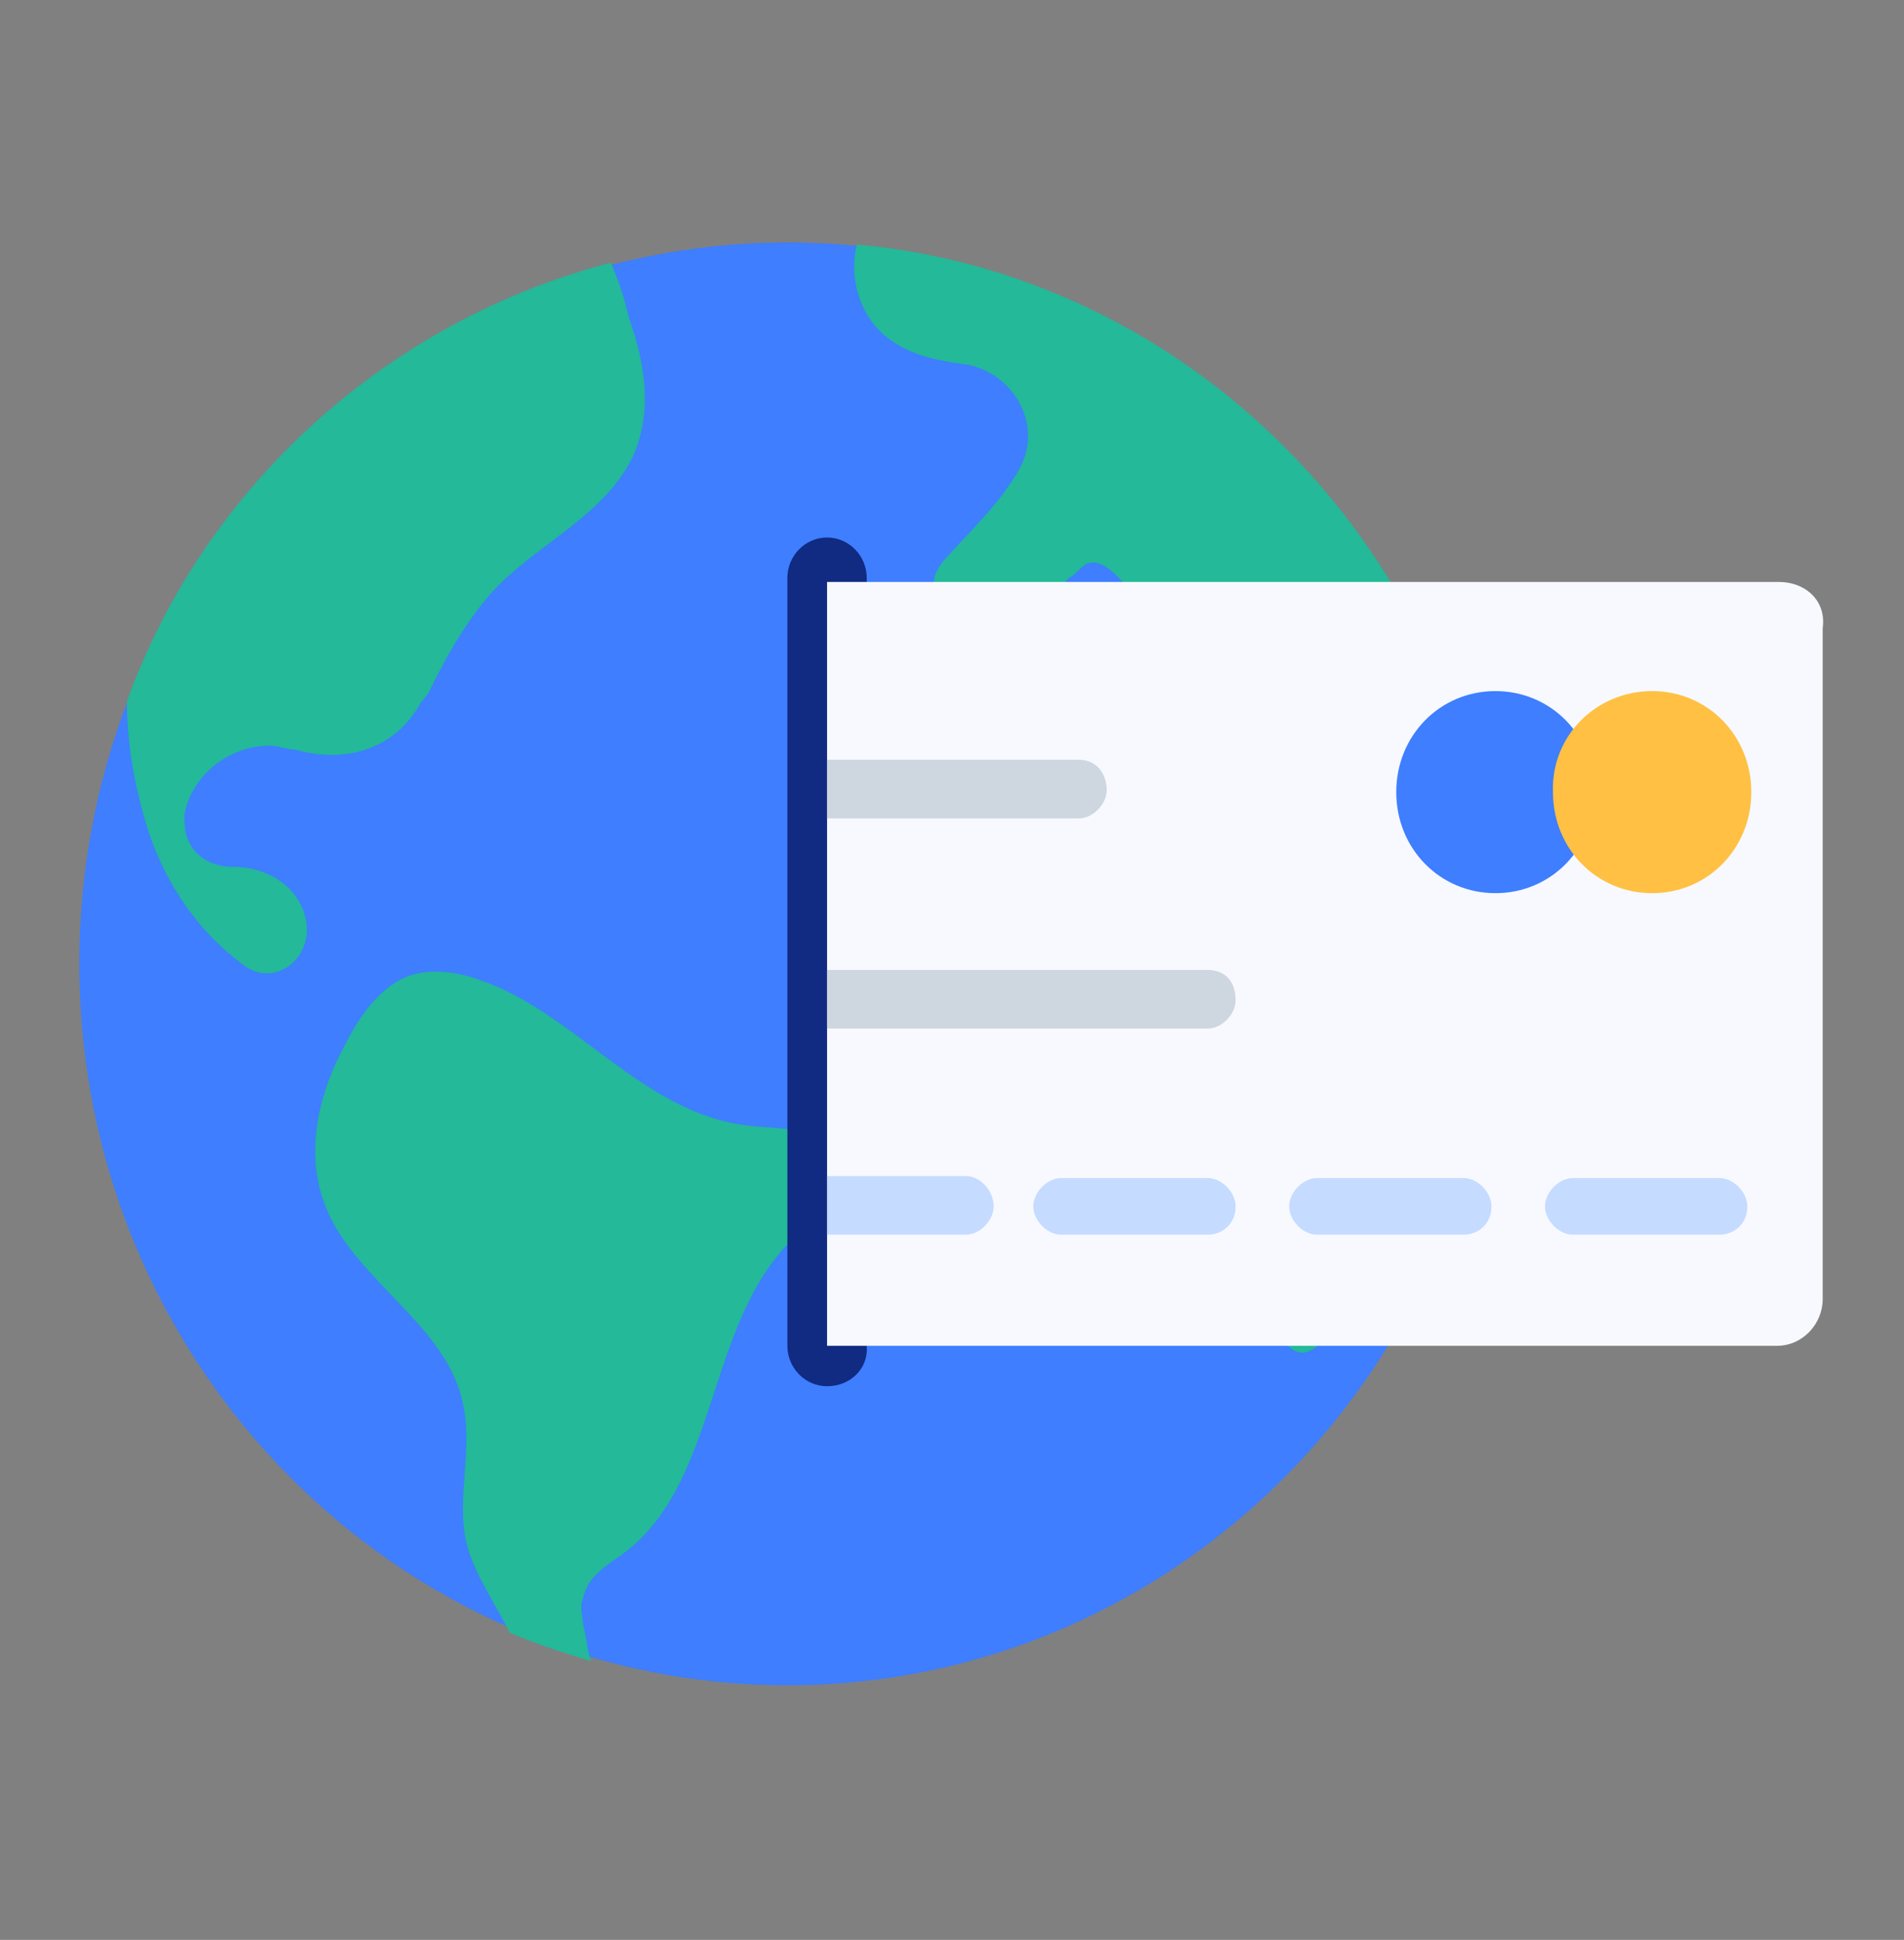
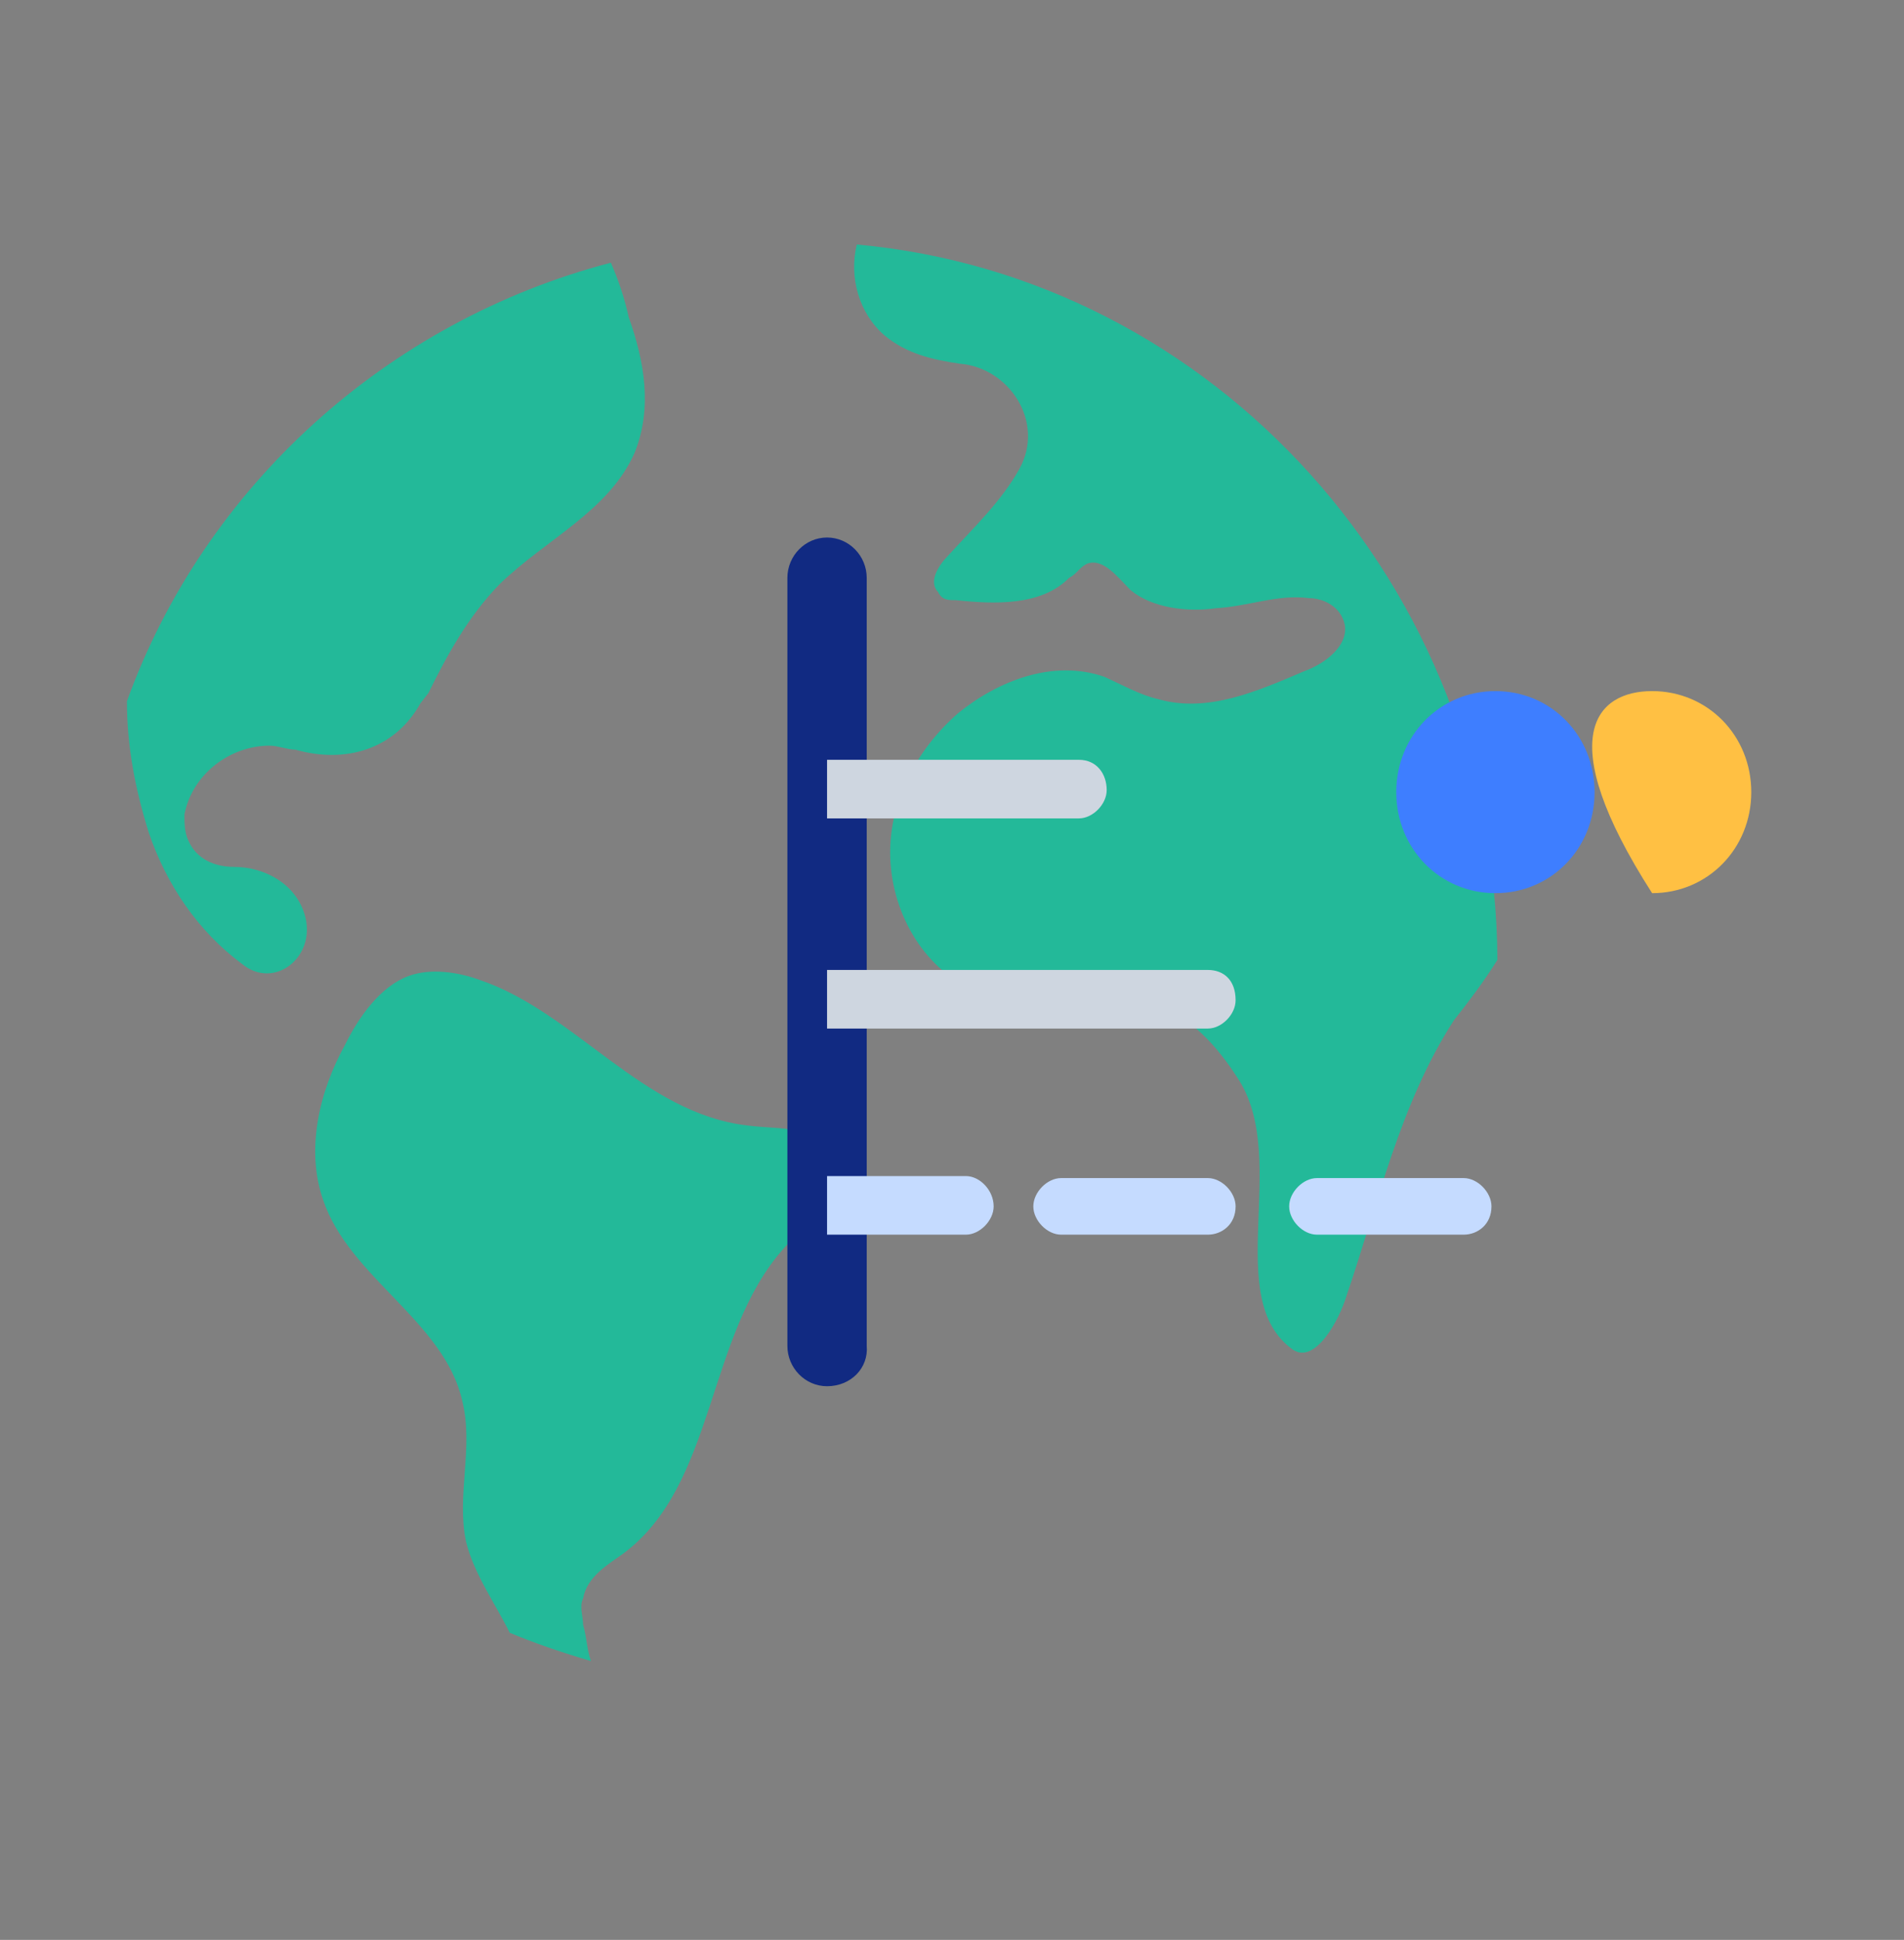
<svg xmlns="http://www.w3.org/2000/svg" width="109" height="111" viewBox="0 0 109 111" fill="none">
  <rect x="0" y="0" width="109" height="111" fill="#808080" stroke="none" />
-   <path d="M45.076 13.875C67.444 13.875 85.61 32.375 85.61 55.153C85.61 77.931 67.444 96.431 45.076 96.431C22.708 96.431 4.542 77.931 4.542 55.153C4.542 32.259 22.708 13.875 45.076 13.875Z" fill="#3E7EFF" />
  <path d="M85.724 54.922C84.929 56.194 84.134 57.234 83.226 58.391C80.16 63.131 78.911 68.797 77.095 74.116C76.641 75.619 75.278 78.047 74.029 77.237C69.942 74.347 73.802 66.484 70.963 61.859C69.942 60.241 68.692 58.737 67.103 57.928C63.81 56.425 59.723 57.928 56.316 56.888C53.251 55.847 51.207 52.725 50.98 49.372C50.753 46.019 52.456 42.897 54.84 40.816C57.111 38.966 60.291 37.694 63.243 38.734C64.264 39.197 65.286 39.775 66.308 40.006C69.147 40.816 71.985 39.544 74.71 38.388C75.959 37.925 77.208 36.884 76.981 35.728C76.754 34.688 75.732 34.225 74.937 34.225C73.121 33.994 71.531 34.688 69.601 34.803C68.011 35.034 65.968 34.803 64.719 33.763C63.924 32.953 63.129 31.913 62.221 32.259C61.767 32.491 61.653 32.837 61.199 33.069C59.609 34.688 56.884 34.572 54.727 34.341C54.273 34.341 53.932 34.341 53.705 33.878C53.137 33.3 53.705 32.375 54.273 31.797C55.749 30.178 57.338 28.675 58.36 26.825C59.836 24.166 57.793 21.044 54.954 20.812C53.364 20.581 51.888 20.234 50.639 19.194C49.163 17.922 48.596 15.841 49.05 13.991C69.487 15.841 85.61 33.531 85.724 54.922Z" fill="#23B999" />
  <path d="M36.333 25.9C34.857 29.253 31.224 30.872 28.612 33.416C26.796 35.266 25.547 37.578 24.525 39.659L24.071 40.237C22.595 42.897 19.756 43.706 16.918 42.897C16.463 42.897 15.896 42.666 15.441 42.666C13.171 42.666 11.013 44.284 10.559 46.597C10.559 47.059 10.559 47.638 10.786 48.1C11.241 49.141 12.262 49.603 13.398 49.603C15.214 49.603 17.031 50.644 17.485 52.494C18.053 54.806 15.669 56.656 13.852 55.153C11.354 53.303 9.537 50.644 8.516 47.638C7.721 45.094 7.267 42.666 7.267 40.122C11.695 27.866 22.14 18.384 34.971 15.031C35.425 16.072 35.766 17.113 35.993 18.153C36.901 20.697 37.355 23.356 36.333 25.9Z" fill="#23B999" />
  <path d="M47.347 68.797C46.779 69.838 45.757 70.416 44.849 71.456C40.421 76.428 40.989 84.984 35.652 88.916C34.857 89.494 33.608 90.188 33.381 91.459C33.154 91.922 33.381 92.5 33.381 92.963C33.608 93.772 33.608 94.466 33.835 95.044C32.246 94.581 30.543 94.003 29.18 93.425C28.385 91.806 27.137 90.072 26.682 88.222C26.115 85.563 27.137 82.788 26.455 80.128C25.433 75.619 19.983 73.075 18.507 68.681C17.485 65.791 18.28 62.438 19.756 59.778C20.551 58.16 21.8 56.425 23.39 55.847C24.639 55.385 26.228 55.616 27.477 56.078C32.927 57.928 36.788 63.709 42.805 64.403C44.622 64.635 46.893 64.403 47.688 65.906C48.255 66.253 47.915 67.756 47.347 68.797Z" fill="#23B999" />
  <path d="M47.347 79.319C46.098 79.319 45.076 78.278 45.076 77.006V33.069C45.076 31.797 46.098 30.756 47.347 30.756C48.596 30.756 49.618 31.797 49.618 33.069V77.006C49.731 78.278 48.709 79.319 47.347 79.319Z" fill="#112A82" />
-   <path d="M101.847 33.3H47.347V77.006H101.733C103.209 77.006 104.345 75.734 104.345 74.347V35.959C104.572 34.341 103.323 33.3 101.847 33.3Z" fill="#F7F9FF" />
  <path d="M61.767 43.475H47.347V46.828H61.767C62.561 46.828 63.356 46.019 63.356 45.209C63.356 44.284 62.788 43.475 61.767 43.475Z" fill="#CED6E0" />
  <path d="M69.147 55.5H47.347V58.853H69.147C69.942 58.853 70.736 58.044 70.736 57.234C70.736 56.078 70.055 55.5 69.147 55.5Z" fill="#CED6E0" />
  <path d="M69.147 70.647H60.745C59.95 70.647 59.155 69.838 59.155 69.028C59.155 68.219 59.95 67.409 60.745 67.409H69.147C69.942 67.409 70.736 68.219 70.736 69.028C70.736 70.069 69.942 70.647 69.147 70.647Z" fill="#C5DBFF" />
  <path d="M83.794 70.647H75.391C74.597 70.647 73.802 69.838 73.802 69.028C73.802 68.219 74.597 67.409 75.391 67.409H83.794C84.588 67.409 85.383 68.219 85.383 69.028C85.383 70.069 84.588 70.647 83.794 70.647Z" fill="#C5DBFF" />
  <path d="M55.295 67.294H47.347V70.647H55.295C56.09 70.647 56.884 69.838 56.884 69.028C56.884 68.103 56.09 67.294 55.295 67.294Z" fill="#C5DBFF" />
-   <path d="M98.441 70.647H90.038C89.244 70.647 88.449 69.838 88.449 69.028C88.449 68.219 89.244 67.409 90.038 67.409H98.441C99.235 67.409 100.03 68.219 100.03 69.028C100.03 70.069 99.235 70.647 98.441 70.647Z" fill="#C5DBFF" />
  <path d="M85.61 39.544C88.79 39.544 91.287 42.087 91.287 45.325C91.287 48.562 88.79 51.106 85.61 51.106C82.431 51.106 79.933 48.562 79.933 45.325C79.933 42.087 82.431 39.544 85.61 39.544Z" fill="#3E7EFF" />
-   <path d="M94.58 39.544C97.759 39.544 100.257 42.087 100.257 45.325C100.257 48.562 97.759 51.106 94.58 51.106C91.401 51.106 88.903 48.562 88.903 45.325C88.79 42.087 91.401 39.544 94.58 39.544Z" fill="#FFC043" />
+   <path d="M94.58 39.544C97.759 39.544 100.257 42.087 100.257 45.325C100.257 48.562 97.759 51.106 94.58 51.106C88.79 42.087 91.401 39.544 94.58 39.544Z" fill="#FFC043" />
</svg>